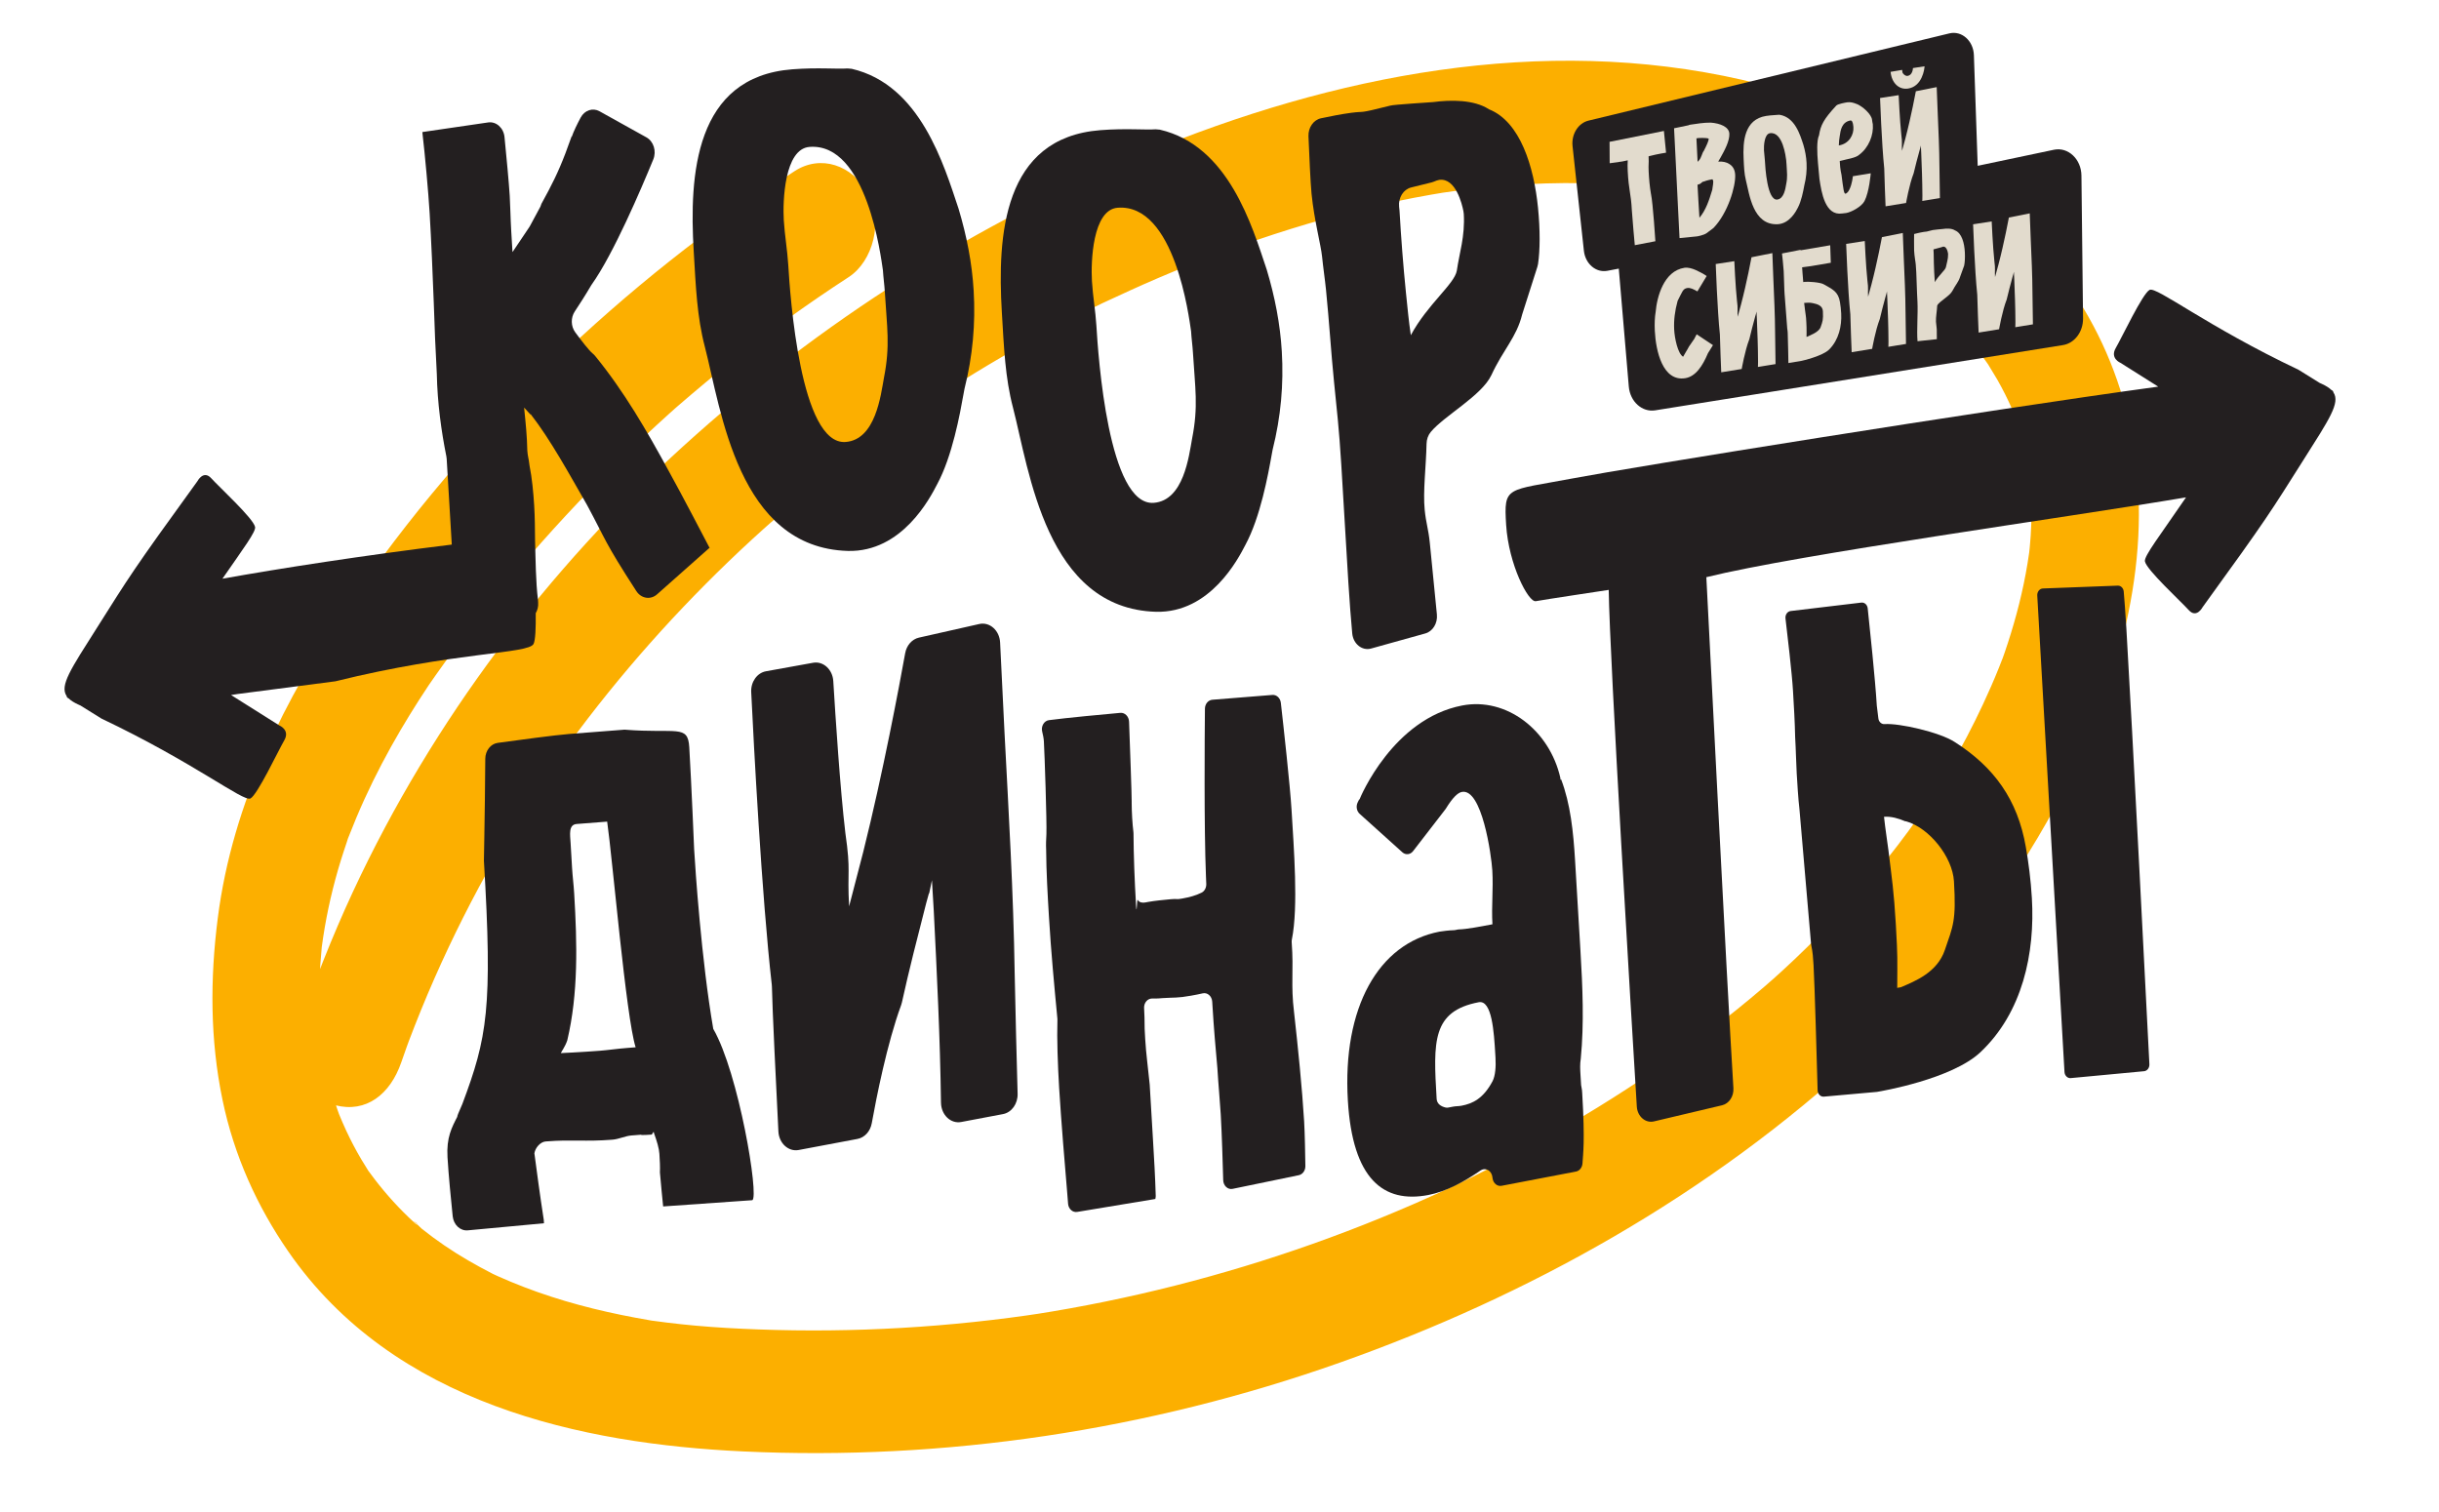
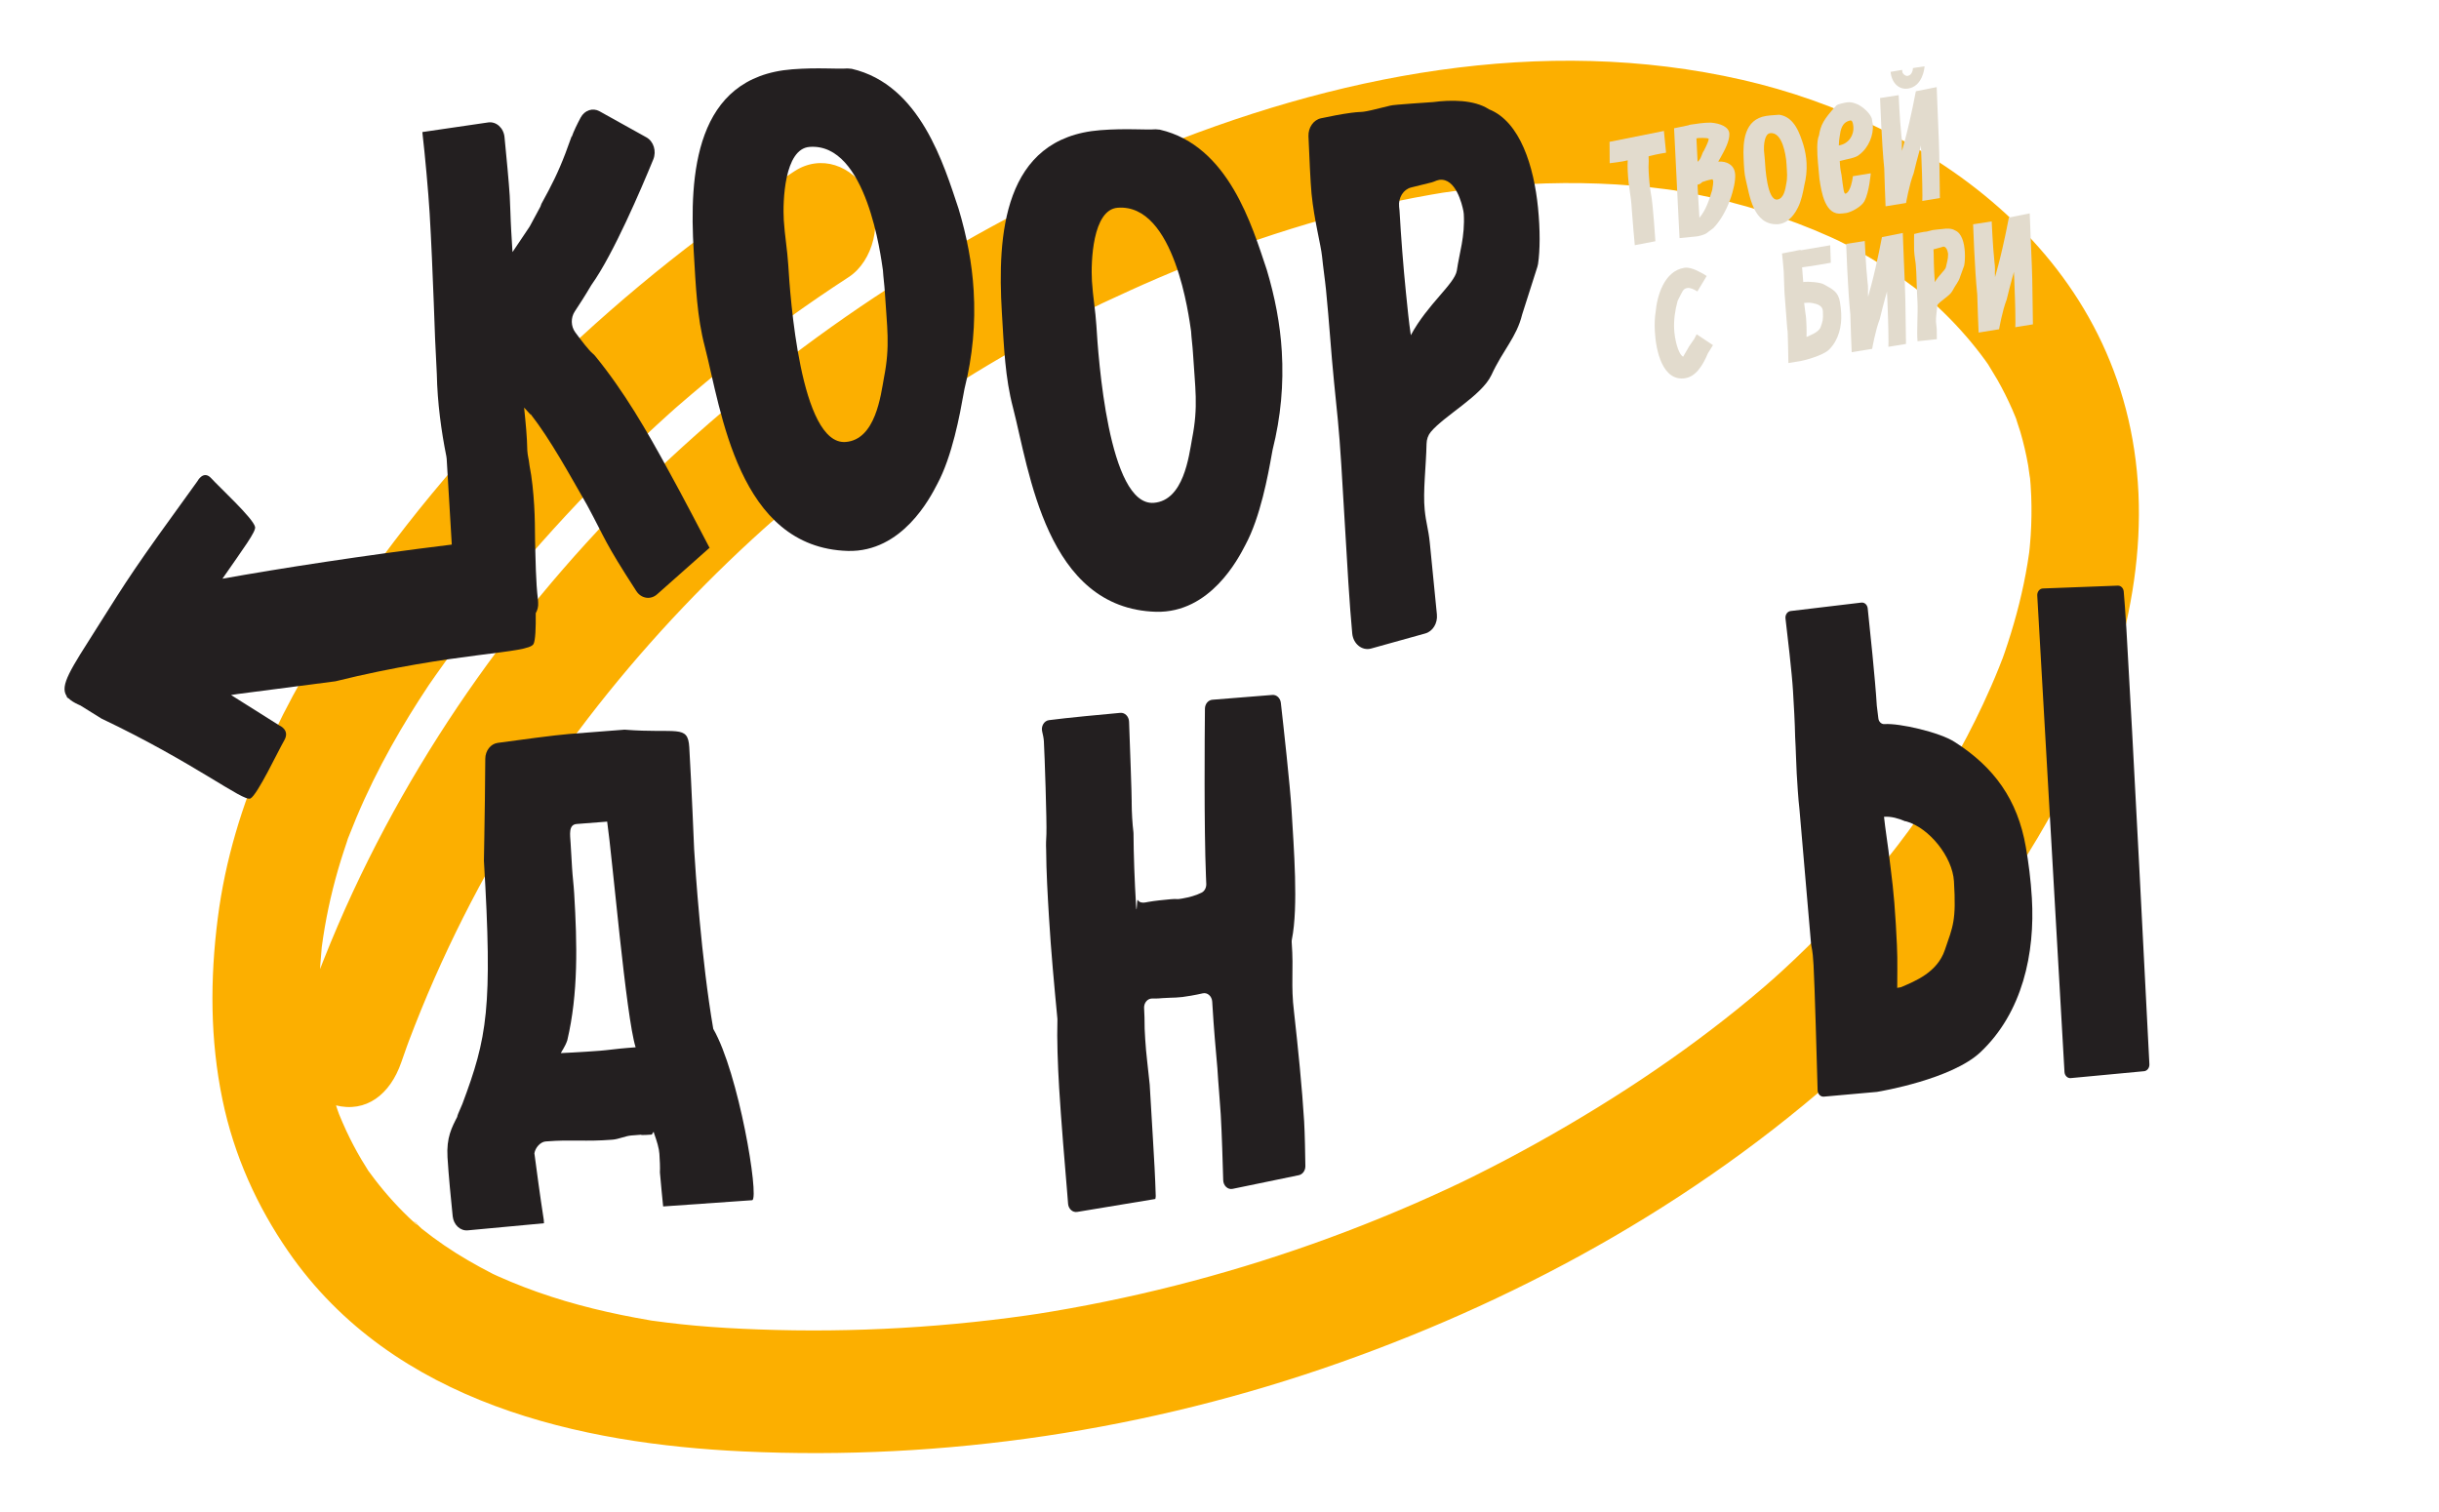
<svg xmlns="http://www.w3.org/2000/svg" width="150" height="93" viewBox="0 0 150 93" fill="none">
  <path d="M48.864 10.529C38.428 17.321 28.763 26.398 21.386 37.27C17.562 42.907 14.304 49.313 13.393 56.476C12.916 60.222 12.917 63.95 13.685 67.654C14.396 71.089 15.818 74.204 17.72 76.961C24.215 86.378 35.819 88.81 45.701 89.274C58.064 89.855 70.597 87.989 82.417 83.806C93.94 79.729 105.117 73.542 114.511 64.829C118.91 60.749 122.827 55.959 125.908 50.514C129.246 44.617 131.841 37.494 131.517 30.348C130.854 15.755 118.485 7.504 107.172 4.916C94.853 2.098 82.023 4.605 70.345 9.459C60.105 13.715 50.53 19.715 41.999 27.465C33.774 34.937 26.648 44.228 21.704 54.854C20.426 57.602 19.313 60.446 18.312 63.339C17.675 65.179 19.008 67.56 20.617 67.979C22.519 68.473 23.997 67.314 24.678 65.344C24.791 65.02 24.904 64.695 25.02 64.371C25.07 64.233 25.121 64.095 25.171 63.956C24.904 64.699 25.085 64.188 25.145 64.032C25.389 63.393 25.636 62.757 25.894 62.125C26.426 60.821 26.992 59.535 27.59 58.268C28.762 55.785 30.055 53.378 31.458 51.056C32.146 49.916 32.863 48.797 33.6 47.697C33.201 48.293 33.649 47.629 33.804 47.407C33.993 47.135 34.183 46.865 34.375 46.596C34.758 46.058 35.148 45.525 35.543 44.998C37.156 42.845 38.862 40.785 40.647 38.818C42.441 36.842 44.315 34.96 46.256 33.174C46.495 32.954 46.736 32.736 46.977 32.519C47.166 32.348 47.765 31.826 47.244 32.279C47.769 31.823 48.294 31.37 48.826 30.925C49.82 30.095 50.829 29.288 51.851 28.504C56.023 25.307 60.421 22.499 64.977 20.084C65.496 19.809 66.017 19.539 66.54 19.274C66.822 19.132 67.104 18.991 67.386 18.851C67.507 18.792 67.629 18.732 67.749 18.673C68.536 18.286 67.35 18.858 67.811 18.643C68.949 18.114 70.087 17.588 71.238 17.096C73.918 15.95 76.642 14.934 79.405 14.075C82.244 13.192 85.124 12.477 88.033 11.97C88.219 11.938 89.165 11.784 88.531 11.881C88.888 11.826 89.245 11.777 89.602 11.73C90.316 11.635 91.03 11.555 91.746 11.488C93.222 11.35 94.702 11.272 96.182 11.261C97.603 11.251 99.025 11.302 100.442 11.421C101.148 11.48 101.853 11.556 102.556 11.65C102.707 11.67 102.857 11.693 103.008 11.713C103.536 11.783 102.506 11.618 103.031 11.718C103.429 11.795 103.829 11.857 104.227 11.936C107.07 12.497 109.868 13.366 112.556 14.569C112.805 14.68 113.406 14.967 112.816 14.678C113.097 14.815 113.376 14.957 113.653 15.102C114.25 15.417 114.84 15.751 115.419 16.107C116.502 16.773 117.551 17.512 118.551 18.331C118.693 18.448 118.831 18.571 118.975 18.686C118.947 18.664 118.537 18.285 118.826 18.553C119.062 18.772 119.301 18.989 119.533 19.216C120.027 19.697 120.503 20.202 120.958 20.731C121.35 21.186 121.726 21.658 122.083 22.149C122.192 22.299 122.299 22.451 122.406 22.604C122.385 22.575 122.073 22.073 122.276 22.424C122.464 22.748 122.67 23.058 122.855 23.385C123.178 23.957 123.475 24.548 123.743 25.156C123.877 25.461 124.002 25.77 124.122 26.083C123.827 25.316 124.174 26.297 124.25 26.554C124.449 27.233 124.61 27.926 124.734 28.628C124.775 28.86 124.898 29.894 124.828 29.152C124.871 29.607 124.905 30.062 124.922 30.519C124.952 31.321 124.94 32.124 124.89 32.924C124.868 33.269 124.834 33.612 124.805 33.956C124.865 33.245 124.819 33.838 124.797 33.983C124.762 34.211 124.73 34.44 124.692 34.668C124.419 36.331 124.002 37.962 123.485 39.547C123.36 39.931 123.23 40.313 123.092 40.691C123.299 40.124 123.006 40.895 122.933 41.074C122.629 41.832 122.302 42.578 121.958 43.314C121.33 44.657 120.644 45.965 119.905 47.233C119.575 47.801 119.234 48.36 118.885 48.911C118.696 49.208 118.5 49.499 118.311 49.795C118.336 49.756 118.64 49.319 118.407 49.654C118.265 49.859 118.123 50.066 117.979 50.27C117.172 51.414 116.323 52.52 115.44 53.589C113.632 55.778 111.678 57.809 109.626 59.696C109.373 59.929 109.116 60.157 108.862 60.388C109.35 59.946 108.7 60.526 108.533 60.669C107.976 61.148 107.411 61.617 106.841 62.077C105.777 62.935 104.692 63.762 103.591 64.558C101.274 66.232 98.884 67.773 96.445 69.203C95.163 69.956 93.866 70.676 92.557 71.366C91.902 71.71 91.244 72.046 90.583 72.375C90.442 72.445 89.556 72.876 90.094 72.619C89.714 72.801 89.333 72.98 88.951 73.156C83.559 75.652 77.981 77.626 72.301 79.067C69.435 79.795 66.542 80.386 63.633 80.841C64.242 80.746 63.312 80.886 63.131 80.912C62.773 80.962 62.415 81.011 62.057 81.058C61.34 81.15 60.623 81.235 59.904 81.311C58.416 81.469 56.926 81.591 55.434 81.677C52.501 81.847 49.562 81.879 46.627 81.77C45.339 81.723 44.05 81.654 42.765 81.537C42.192 81.485 41.619 81.424 41.048 81.354C40.802 81.323 40.556 81.291 40.31 81.257C40.149 81.235 39.977 81.221 39.817 81.186C40.042 81.235 40.375 81.277 39.955 81.206C37.619 80.808 35.305 80.267 33.047 79.467C32.501 79.273 31.958 79.066 31.421 78.842C31.154 78.731 30.888 78.617 30.623 78.498C30.511 78.447 30.399 78.392 30.286 78.343C29.851 78.152 31.02 78.719 30.295 78.346C29.279 77.823 28.283 77.257 27.326 76.602C26.855 76.28 26.394 75.94 25.944 75.581C25.807 75.471 25.536 75.139 25.376 75.11C25.667 75.163 25.801 75.501 25.491 75.21C25.371 75.098 25.25 74.987 25.132 74.873C24.272 74.046 23.473 73.136 22.755 72.148C22.263 71.471 22.959 72.503 22.622 71.963C22.486 71.744 22.348 71.526 22.216 71.303C21.883 70.737 21.575 70.152 21.295 69.551C21.137 69.214 20.994 68.871 20.85 68.527C20.794 68.395 20.628 67.86 20.837 68.507C20.787 68.35 20.732 68.196 20.681 68.039C20.429 67.258 20.219 66.459 20.051 65.649C19.984 65.325 19.923 64.999 19.869 64.671C19.833 64.453 19.802 64.233 19.77 64.014C19.761 63.954 19.705 63.404 19.748 63.853C19.794 64.341 19.734 63.637 19.725 63.524C19.712 63.357 19.7 63.19 19.689 63.023C19.661 62.577 19.645 62.129 19.638 61.682C19.628 60.896 19.649 60.109 19.7 59.326C19.722 58.989 19.752 58.653 19.783 58.317C19.851 57.573 19.802 58.164 19.78 58.314C19.812 58.091 19.841 57.868 19.875 57.646C20.12 56.038 20.487 54.455 20.963 52.916C21.079 52.54 21.204 52.169 21.328 51.797C21.55 51.128 21.2 52.093 21.453 51.439C21.756 50.662 22.077 49.894 22.422 49.139C23.09 47.678 23.837 46.264 24.641 44.895C25.003 44.279 25.377 43.672 25.76 43.074C25.967 42.751 26.177 42.431 26.388 42.112C26.307 42.235 26.027 42.635 26.424 42.062C26.548 41.883 26.672 41.704 26.798 41.525C28.584 38.985 30.513 36.572 32.519 34.256C34.528 31.936 36.63 29.722 38.816 27.621C39.314 27.142 39.818 26.669 40.325 26.202C40.598 25.95 40.872 25.7 41.148 25.452C41.305 25.311 41.463 25.17 41.621 25.029C41.356 25.265 41.468 25.163 41.668 24.99C42.787 24.022 43.919 23.075 45.072 22.161C47.379 20.333 49.758 18.629 52.197 17.042C53.698 16.065 54.34 13.581 53.381 11.882C52.403 10.15 50.471 9.484 48.864 10.529Z" fill="#FCAF00" />
  <path d="M43.649 33.693L43.637 33.702C43.646 33.716 43.652 33.725 43.652 33.725L43.649 33.693Z" fill="#231F20" />
  <path d="M49.783 9.036C53.315 8.761 54.179 15.829 54.3 16.622C54.328 17.084 54.39 17.501 54.415 17.921C54.547 20.149 54.759 21.23 54.362 23.245C54.167 24.315 53.849 27.042 52.01 27.185C49.214 27.402 48.59 18.163 48.477 16.272C48.427 15.432 48.257 14.432 48.204 13.549C48.134 12.372 48.238 9.156 49.783 9.036ZM43.345 21.315C44.353 25.205 45.376 33.696 52.151 33.887C55.481 33.966 57.204 30.623 57.634 29.788C58.567 28.069 59.039 25.456 59.261 24.215L59.317 23.915C59.825 21.891 60.001 19.893 59.881 17.876C59.781 16.195 59.46 14.532 58.953 12.84C58.055 10.166 56.614 5.212 52.38 4.232L52.119 4.21C51.494 4.259 50.304 4.14 48.723 4.263C42.727 4.729 42.383 10.751 42.664 15.457C42.794 17.643 42.867 19.495 43.345 21.315" fill="#231F20" />
  <path d="M68.734 12.778C72.265 12.504 73.13 19.571 73.251 20.364C73.278 20.826 73.34 21.244 73.365 21.664C73.498 23.891 73.71 24.972 73.313 26.988C73.118 28.058 72.8 30.785 70.96 30.928C68.165 31.145 67.54 21.906 67.428 20.015C67.378 19.174 67.207 18.174 67.155 17.292C67.085 16.115 67.189 12.899 68.734 12.778ZM62.296 25.058C63.304 28.948 64.327 37.438 71.101 37.63C74.432 37.708 76.154 34.366 76.585 33.53C77.518 31.811 77.99 29.199 78.212 27.957L78.268 27.657C78.775 25.634 78.952 23.636 78.832 21.619C78.732 19.938 78.411 18.274 77.904 16.583C77.005 13.908 75.564 8.954 71.33 7.975L71.07 7.953C70.445 8.001 69.255 7.883 67.673 8.006C61.678 8.472 61.334 14.493 61.614 19.2C61.745 21.386 61.818 23.238 62.296 25.058" fill="#231F20" />
  <path d="M86.784 11.531L88.056 11.216C88.1 11.205 88.143 11.19 88.186 11.172C88.306 11.121 88.423 11.075 88.517 11.063C89.532 10.93 89.918 12.566 89.999 12.979C90.011 13.036 90.019 13.095 90.023 13.153C90.108 14.54 89.745 15.586 89.596 16.645C89.456 17.469 87.798 18.703 86.766 20.619C86.645 19.787 86.557 18.908 86.465 17.988C86.301 16.355 86.166 14.635 86.071 12.952L86.046 12.707C85.991 12.157 86.31 11.649 86.784 11.531ZM84.324 39.89L87.657 38.962C88.118 38.833 88.424 38.333 88.37 37.794C88.23 36.377 87.977 33.818 87.935 33.397C87.847 32.518 87.703 32.197 87.62 31.361C87.506 30.233 87.705 28.699 87.734 27.298C87.739 27.026 87.829 26.766 87.993 26.569C88.829 25.563 91.135 24.332 91.724 23.066C92.456 21.486 93.272 20.743 93.614 19.342L94.546 16.423C94.565 16.363 94.58 16.303 94.59 16.241C94.716 15.413 94.726 14.141 94.588 12.77C94.337 10.259 93.502 7.485 91.57 6.721C90.656 6.12 89.211 6.139 88.148 6.278C88.039 6.293 85.677 6.432 85.498 6.498C83.399 7.027 84.046 6.815 83.093 6.939C82.505 7.016 81.784 7.159 81.242 7.275C80.779 7.374 80.451 7.846 80.472 8.384C80.518 9.492 80.596 11.276 80.661 11.921C80.825 13.553 81.236 15.068 81.308 15.779C81.379 16.491 81.483 17.156 81.55 17.825C81.747 19.792 81.858 21.643 82.043 23.484C82.114 24.195 82.19 24.949 82.278 25.827C82.567 28.709 82.83 35.444 83.163 38.961C83.224 39.608 83.77 40.044 84.324 39.89" fill="#231F20" />
  <path d="M38.577 64.457C37.989 64.502 37.402 64.59 36.887 64.63C35.747 64.719 34.494 64.774 34.494 64.774C34.492 64.731 34.766 64.373 34.89 63.983C35.569 61.102 35.499 58.067 35.313 54.958C35.281 54.412 35.214 53.91 35.184 53.406L35.092 51.851C35.062 51.347 34.95 50.722 35.465 50.682L37.341 50.536C37.653 52.665 38.504 62.604 39.092 64.416L38.577 64.457ZM42.69 52.231C42.69 52.231 42.526 48.233 42.391 45.964C42.305 44.535 41.639 45.136 38.409 44.88L35.025 45.143C34.144 45.212 31.819 45.526 30.609 45.693C30.176 45.753 29.85 46.17 29.845 46.668C29.834 48.017 29.81 50.559 29.786 51.504L29.761 52.941C30.302 62.018 29.965 63.817 28.435 67.904C28.372 68.079 28.173 68.474 28.112 68.689L28.147 68.645C27.782 69.348 27.449 69.966 27.522 71.184C27.587 72.278 27.739 73.826 27.841 74.809C27.896 75.336 28.306 75.719 28.769 75.676L33.455 75.24L33.442 75.03C33.202 73.487 32.999 71.94 32.866 70.938C32.919 70.595 33.23 70.234 33.561 70.208C35.253 70.076 35.928 70.235 37.657 70.1C38.062 70.069 38.456 69.87 38.824 69.841C38.898 69.835 38.971 69.83 39.081 69.821L39.413 69.795C39.415 69.837 40.041 69.789 40.077 69.786C40.114 69.783 40.175 69.567 40.217 69.648L40.219 69.69C40.397 70.183 40.535 70.637 40.554 70.973C40.58 71.393 40.602 71.771 40.585 72.11C40.603 72.405 40.784 74.206 40.784 74.206L46.268 73.822C46.699 73.619 45.431 65.992 43.866 63.285C43.132 59.036 42.762 53.45 42.69 52.231Z" fill="#231F20" />
-   <path d="M61.78 45.096L61.507 39.519C61.47 38.773 60.865 38.237 60.224 38.382L56.514 39.219C56.089 39.316 55.756 39.693 55.669 40.177C55.312 42.157 54.318 47.485 53.09 52.399L52.221 55.748C52.096 53.524 52.339 53.651 51.991 51.239C51.668 48.515 51.381 44.098 51.248 41.894C51.205 41.175 50.63 40.653 50.007 40.765L47.106 41.289C46.561 41.388 46.169 41.94 46.2 42.57C46.355 45.761 46.842 55.096 47.465 60.566C47.471 60.612 47.473 60.656 47.474 60.702C47.493 61.928 47.746 67.094 47.872 69.593C47.908 70.321 48.49 70.853 49.121 70.734L52.735 70.053C53.175 69.971 53.525 69.586 53.614 69.087C53.892 67.546 54.553 64.18 55.42 61.823C55.44 61.769 55.456 61.715 55.468 61.658C55.899 59.693 56.429 57.63 56.958 55.566C57.318 54.185 56.971 55.776 57.315 54.142L57.428 56.034C57.619 59.864 57.816 63.779 57.871 67.804C57.872 67.813 57.872 67.822 57.872 67.832C57.886 68.576 58.471 69.134 59.114 69.012L61.685 68.526C62.216 68.425 62.601 67.892 62.584 67.276C62.535 65.466 62.438 61.817 62.404 59.892C62.327 54.895 62.034 49.978 61.78 45.096Z" fill="#231F20" />
  <path d="M79.585 62.258C79.374 60.541 79.573 59.737 79.44 57.957C79.436 57.899 79.439 57.841 79.451 57.784C79.857 55.776 79.57 52.16 79.43 49.798C79.343 48.339 78.929 44.61 78.773 43.231C78.74 42.936 78.511 42.723 78.252 42.744L74.561 43.04C74.305 43.06 74.106 43.299 74.104 43.592C74.087 45.298 74.045 50.821 74.167 53.897C74.174 54.024 74.184 54.196 74.187 54.379C74.191 54.603 74.081 54.813 73.901 54.904C73.528 55.09 73.141 55.188 72.706 55.267C72.27 55.346 72.485 55.264 72.011 55.308C71.536 55.352 71.025 55.402 70.625 55.474L70.428 55.51C70.262 55.54 70.06 55.514 69.97 55.352C69.918 55.257 69.912 56.433 69.868 55.697C69.776 54.155 69.719 52.606 69.711 51.256C69.711 51.233 69.71 51.212 69.707 51.19C69.641 50.656 69.602 49.997 69.598 49.332L69.601 49.374C69.608 49.004 69.488 45.749 69.438 44.392C69.426 44.067 69.182 43.821 68.899 43.846C67.881 43.938 65.621 44.148 64.51 44.295C64.212 44.334 64.013 44.67 64.096 45.001C64.145 45.198 64.188 45.412 64.199 45.597C64.244 46.354 64.385 50.576 64.355 51.303C64.336 51.604 64.323 51.989 64.338 52.241C64.347 53.641 64.432 55.069 64.51 56.373C64.639 58.544 64.833 60.579 65.03 62.653C65.032 62.679 65.033 62.703 65.032 62.729C64.996 63.92 65.052 65.464 65.138 66.92C65.249 68.769 65.517 72.034 65.631 73.33C65.643 73.531 65.666 73.804 65.688 74.047C65.717 74.363 65.971 74.588 66.247 74.543L71.053 73.747C71.053 73.747 71.082 73.615 71.079 73.572C71.046 72.39 70.975 71.212 70.91 70.12L70.708 66.716C70.611 65.714 70.486 64.845 70.431 63.92C70.396 63.338 70.391 63.249 70.387 62.588C70.387 62.576 70.387 62.563 70.386 62.551C70.375 62.364 70.364 62.166 70.362 61.977C70.359 61.671 70.576 61.421 70.844 61.417C71.014 61.415 71.174 61.425 71.492 61.392C72.223 61.344 72.41 61.395 73.246 61.243C73.503 61.197 73.739 61.153 73.965 61.099C74.255 61.028 74.532 61.272 74.552 61.611L74.57 61.894C74.65 63.239 74.761 64.494 74.87 65.705C74.93 66.714 75.024 67.674 75.077 68.557C75.144 69.697 75.201 71.596 75.228 72.59C75.238 72.933 75.512 73.186 75.807 73.124L79.878 72.283C80.114 72.234 80.285 71.996 80.281 71.722C80.272 71.016 80.248 69.7 80.206 68.984C80.085 66.967 79.819 64.34 79.585 62.258Z" fill="#231F20" />
-   <path d="M91.796 66.496C91.219 67.585 90.558 67.881 89.887 68.01C89.701 68.046 89.549 68.032 89.363 68.068L89.074 68.123C89.019 68.134 88.961 68.135 88.906 68.122C88.603 68.05 88.372 67.889 88.354 67.581C88.143 64.052 88.071 62.195 90.941 61.645C91.761 61.488 91.881 63.505 91.959 64.808L91.974 65.06C92.006 65.606 91.964 66.167 91.796 66.496ZM97.264 66.88C97.253 66.834 97.242 66.788 97.239 66.741L97.198 66.056C97.181 65.762 97.163 65.468 97.218 65.118C97.428 62.952 97.333 60.718 97.197 58.449L96.869 52.943C96.764 51.178 96.584 49.427 96.005 47.924L95.97 47.973L95.963 47.847C95.298 44.914 92.65 42.871 89.929 43.393C85.679 44.207 83.666 49.013 83.601 49.196L83.598 49.154L83.499 49.354C83.382 49.59 83.433 49.888 83.619 50.056L86.246 52.422C86.446 52.602 86.735 52.572 86.903 52.354L88.897 49.772C88.907 49.758 88.918 49.742 88.927 49.728C89.332 49.069 89.648 48.759 89.906 48.71C91.136 48.474 91.72 52.571 91.778 53.537C91.847 54.714 91.719 55.716 91.786 56.85L91.674 56.872C91.092 56.983 90.191 57.156 89.727 57.166C89.704 57.166 89.682 57.169 89.659 57.173L89.474 57.209C89.447 57.214 89.419 57.216 89.392 57.216C89.177 57.218 88.707 57.27 88.533 57.303C84.768 58.025 82.553 61.978 82.894 67.692C83.182 72.525 85.081 74.031 87.84 73.502C88.955 73.288 90.075 72.67 91.053 71.994C91.294 71.827 91.609 71.931 91.734 72.221C91.734 72.222 91.735 72.223 91.735 72.225C91.755 72.269 91.769 72.316 91.776 72.366L91.797 72.495C91.845 72.789 92.09 72.986 92.349 72.936L96.925 72.059C97.147 72.017 97.311 71.803 97.325 71.546C97.356 70.956 97.488 70.283 97.306 67.226C97.299 67.122 97.292 66.99 97.264 66.88" fill="#231F20" />
  <path d="M130.611 36.388C130.594 36.174 130.433 36.014 130.245 36.021L125.637 36.196C125.436 36.204 125.28 36.4 125.293 36.629L126.967 65.933C126.98 66.16 127.154 66.331 127.352 66.312L131.862 65.888C132.055 65.87 132.2 65.68 132.189 65.459C132.043 62.584 131.143 44.862 130.773 38.653C130.716 37.687 130.65 36.85 130.611 36.388Z" fill="#231F20" />
  <path d="M119.609 58.434C119.137 59.822 117.764 60.351 116.936 60.711C116.791 60.764 116.752 60.725 116.681 60.772L116.687 59.632C116.703 58.66 116.635 57.525 116.595 56.853C116.47 54.752 116.356 54.085 116.138 52.287C116.066 51.702 115.953 51.035 115.868 50.239C116.31 50.205 116.761 50.339 117.178 50.517L117.215 50.514C118.643 50.91 120.08 52.698 120.17 54.211C120.316 56.648 120.112 56.96 119.609 58.434ZM124.589 52.094C124.083 49.178 122.634 47.18 120.214 45.638C119.291 45.034 116.781 44.469 115.899 44.538C115.712 44.552 115.547 44.4 115.521 44.188L115.425 43.406C115.424 43.397 115.423 43.388 115.423 43.379C115.33 41.824 114.986 38.552 114.865 37.418C114.841 37.198 114.668 37.041 114.474 37.064L110.125 37.583C109.925 37.607 109.782 37.814 109.809 38.042C109.925 39.012 110.207 41.423 110.27 42.484C110.325 43.409 110.385 44.418 110.403 45.345C110.451 46.143 110.461 46.944 110.499 47.575C110.534 48.163 110.594 49.172 110.666 49.757L111.383 58.076C111.384 58.094 111.387 58.111 111.391 58.129C111.487 58.574 111.509 58.945 111.534 59.357C111.602 60.498 111.743 65.554 111.785 67.06C111.791 67.292 111.966 67.47 112.169 67.452L115.424 67.161C115.432 67.16 115.438 67.159 115.446 67.158C115.69 67.118 120.026 66.379 121.794 64.723C124.384 62.285 125.164 58.636 124.961 55.232C124.896 54.139 124.758 53.052 124.589 52.094" fill="#231F20" />
  <path d="M20.628 41.905C28 40.082 32.511 40.226 32.815 39.605C32.931 39.367 32.958 38.613 32.948 37.715C33.054 37.533 33.113 37.313 33.098 37.077L33.091 36.944C33.089 36.922 33.087 36.9 33.084 36.877C32.952 35.834 32.938 34.377 32.907 33.251C32.904 32.576 32.894 31.775 32.853 31.102C32.804 30.283 32.716 29.385 32.568 28.648C32.56 28.61 32.555 28.573 32.552 28.535C32.527 28.265 32.449 28.03 32.43 27.716C32.414 26.83 32.327 25.993 32.241 25.155L32.236 25.071L32.631 25.505L32.628 25.463C33.869 27.055 35.032 29.202 36.103 31.061C37.292 33.268 37.12 33.242 39.134 36.355C39.434 36.819 40.01 36.91 40.409 36.557L43.637 33.694C43.466 33.366 41.86 30.285 41.155 29.022C39.766 26.469 38.386 24.079 36.595 21.886C36.549 21.829 36.498 21.782 36.443 21.737C36.216 21.55 35.738 20.928 35.377 20.438C35.107 20.071 35.094 19.54 35.349 19.158C35.628 18.737 36.002 18.157 36.348 17.566C36.362 17.542 36.376 17.52 36.392 17.498C37.716 15.642 39.434 11.62 40.177 9.807C40.386 9.299 40.198 8.695 39.756 8.449L36.871 6.844C36.454 6.612 35.951 6.78 35.71 7.233C35.504 7.62 35.279 8.075 35.161 8.421L35.158 8.379L34.777 9.422C34.329 10.597 33.933 11.387 33.299 12.534L33.236 12.708L32.595 13.897C32.578 13.927 32.561 13.956 32.542 13.984L31.552 15.457L31.518 15.501L31.438 14.157C31.395 13.442 31.389 12.725 31.349 12.052C31.302 11.264 31.138 9.547 31.028 8.434C30.972 7.864 30.518 7.459 30.021 7.531L25.978 8.122L25.983 8.206C26.134 9.503 26.345 11.808 26.423 13.111C26.521 14.75 26.614 16.938 26.677 18.622C26.711 19.801 26.797 21.863 26.864 22.998C26.898 24.781 27.145 26.547 27.451 28.067C27.462 28.119 27.468 28.17 27.471 28.223L27.785 33.496C22.36 34.16 17.13 34.975 13.68 35.595C14.966 33.737 15.748 32.7 15.688 32.411C15.579 31.881 13.479 29.958 12.996 29.421C12.512 28.884 12.143 29.595 12.143 29.595C8.09 35.186 7.966 35.447 5.921 38.68C4.355 41.153 3.667 42.16 4.093 42.805C4.105 42.863 4.128 42.907 4.167 42.927C4.181 42.935 4.201 42.946 4.22 42.957C4.358 43.09 4.548 43.211 4.804 43.329C4.851 43.351 4.899 43.372 4.946 43.393C5.544 43.761 6.241 44.199 6.241 44.199C11.937 46.905 14.972 49.337 15.402 49.113C15.833 48.888 17.108 46.181 17.481 45.54C17.854 44.899 17.188 44.625 17.188 44.625C15.913 43.819 14.962 43.219 14.21 42.749C14.466 42.71 14.624 42.686 14.624 42.686L20.628 41.905Z" fill="#231F20" />
-   <path d="M143.509 24.139C143.496 24.081 143.474 24.037 143.435 24.017C143.421 24.009 143.401 23.997 143.382 23.986C143.244 23.853 143.053 23.732 142.798 23.614C142.75 23.593 142.703 23.571 142.656 23.55C142.058 23.183 141.36 22.744 141.36 22.744C135.664 20.038 132.63 17.606 132.2 17.831C131.769 18.055 130.495 20.762 130.121 21.404C129.748 22.045 130.413 22.319 130.413 22.319C131.343 22.905 132.098 23.382 132.732 23.781C121.819 25.271 100.238 28.756 96.733 29.424C92.629 30.205 92.477 29.858 92.629 32.289C92.782 34.72 93.997 37.064 94.453 36.977C94.909 36.89 98.937 36.283 98.937 36.283C99.004 40.707 100.342 62.773 100.665 68.066C100.702 68.671 101.198 69.098 101.718 68.975L105.909 67.983C106.339 67.882 106.637 67.432 106.606 66.932C106.212 60.647 104.941 35.501 104.941 35.501C110.626 34.095 127.073 31.837 134.442 30.592C132.849 32.929 131.846 34.206 131.914 34.532C132.023 35.062 134.123 36.986 134.606 37.523C135.09 38.059 135.459 37.349 135.459 37.349C139.512 31.758 139.635 31.496 141.681 28.264C143.246 25.791 143.935 24.783 143.509 24.139Z" fill="#231F20" />
-   <path d="M128.01 10.8C127.999 9.786 127.191 9.028 126.317 9.211L121.63 10.198L121.396 3.393C121.366 2.509 120.647 1.87 119.891 2.053L97.694 7.419C97.06 7.572 96.634 8.254 96.713 8.989L97.41 15.424C97.498 16.229 98.154 16.789 98.855 16.656L99.556 16.522L100.172 23.776C100.251 24.703 100.99 25.368 101.797 25.239L126.875 21.225C127.589 21.111 128.118 20.407 128.109 19.583L128.01 10.8Z" fill="#231F20" />
  <path d="M101.538 11.934C101.658 12.499 101.807 14.838 101.807 14.838L100.541 15.081C100.541 15.081 100.379 13.328 100.359 12.929C100.308 11.894 100.165 11.706 100.106 10.53C100.095 10.293 100.093 10.082 100.107 9.86C99.999 9.886 99.892 9.912 99.776 9.931C99.693 9.943 99.03 10.036 99.03 10.036L98.996 10.041L98.989 8.723L102.331 8.054L102.464 9.391C102.464 9.391 101.925 9.474 101.488 9.589L101.389 9.614C101.415 10.136 101.369 10.057 101.394 10.551C101.417 11.016 101.456 11.469 101.538 11.944L101.538 11.934Z" fill="#E2DBCD" />
  <path d="M105.307 11.668L105.325 11.531C105.344 11.403 105.371 11.265 105.366 11.171C105.363 11.114 105.352 11.068 105.309 11.026C105.201 11.043 104.953 11.1 104.798 11.163C104.623 11.189 104.637 11.293 104.61 11.259L104.611 11.268C104.579 11.293 104.546 11.316 104.497 11.333L104.505 11.332L104.48 11.336C104.448 11.36 104.423 11.354 104.398 11.358C104.433 12.07 104.471 12.657 104.516 13.396C104.91 12.924 105.106 12.339 105.307 11.668ZM105.084 8.527C105.033 8.497 104.856 8.476 104.473 8.488L104.332 8.509C104.357 9.012 104.377 9.421 104.403 9.952L104.483 9.873C104.641 9.705 104.692 9.372 104.78 9.291C104.97 8.918 105.091 8.66 105.084 8.527M106.715 10.752C106.75 11.454 106.272 13.105 105.374 14.028L104.955 14.342C104.795 14.462 104.364 14.548 104.339 14.542L103.292 14.646L103.193 12.663L103.082 10.414L102.99 8.564L102.956 7.89L103.841 7.706C103.857 7.693 103.906 7.676 103.956 7.669C104.321 7.612 104.81 7.537 105.203 7.543L105.211 7.542C105.789 7.586 106.335 7.799 106.356 8.225C106.377 8.662 106.072 9.235 105.819 9.685L105.703 9.885C105.695 9.905 105.68 9.917 105.672 9.938C105.947 9.924 106.184 9.973 106.356 10.09C106.571 10.219 106.699 10.438 106.715 10.752Z" fill="#E2DBCD" />
  <path d="M109.874 10.13C109.869 10.036 109.856 9.942 109.851 9.838C109.826 9.66 109.647 8.072 108.851 8.194C108.503 8.248 108.472 8.979 108.485 9.245C108.495 9.445 108.532 9.668 108.541 9.858C108.562 10.285 108.682 12.37 109.312 12.273C109.727 12.209 109.804 11.585 109.85 11.339C109.945 10.875 109.899 10.634 109.874 10.13ZM111.105 10.026C111.128 10.482 111.083 10.938 110.965 11.406L110.952 11.475C110.899 11.761 110.786 12.361 110.573 12.767C110.474 12.964 110.079 13.752 109.329 13.791C107.804 13.864 107.592 11.955 107.374 11.09C107.271 10.686 107.258 10.267 107.234 9.773C107.181 8.71 107.272 7.339 108.623 7.13C108.979 7.075 109.247 7.082 109.387 7.06L109.446 7.06C110.397 7.21 110.711 8.309 110.907 8.9C111.018 9.275 111.086 9.647 111.105 10.026Z" fill="#E2DBCD" />
  <path d="M113.089 8.945C113.719 8.848 114.025 8.284 113.985 7.803C113.961 7.5 113.889 7.397 113.798 7.411C113.26 7.513 113.194 8.021 113.144 8.373L113.107 8.636L113.089 8.945ZM113.504 11.913C113.545 11.906 113.666 11.821 113.734 11.667C113.916 11.304 113.952 10.839 113.952 10.839L115.053 10.659C115.053 10.659 114.96 11.802 114.67 12.364C114.488 12.717 113.845 13.055 113.538 13.102C113.405 13.123 113.305 13.129 113.297 13.13C112.244 13.292 112.021 11.826 111.898 11.013L111.807 10.033C111.75 9.382 111.721 8.64 111.872 8.321C111.967 7.704 112.157 7.33 112.934 6.493C113.029 6.392 113.485 6.312 113.601 6.294C113.8 6.263 114.003 6.318 114.182 6.396L114.156 6.38C114.539 6.522 115.099 7.029 115.132 7.368C115.137 7.462 115.166 7.554 115.179 7.638C115.238 8.307 114.925 9.083 114.345 9.517C114.138 9.72 113.532 9.795 113.285 9.871L113.145 9.903C113.153 10.073 113.156 10.121 113.172 10.271C113.197 10.449 113.214 10.609 113.254 10.755L113.323 11.29C113.356 11.467 113.37 11.57 113.384 11.683C113.417 11.84 113.446 11.921 113.504 11.913" fill="#E2DBCD" />
  <path d="M117.647 4.187C117.649 4.235 117.618 4.622 117.32 4.668C117.179 4.69 117.004 4.526 116.999 4.431L116.984 4.299L116.272 4.419C116.339 5.106 116.787 5.534 117.35 5.447C118.22 5.313 118.359 4.24 118.36 4.077L117.647 4.187ZM116.769 5.853C116.769 5.853 116.838 7.42 116.93 8.266C117.01 8.856 116.939 8.772 116.979 9.416C116.979 9.396 116.888 9.602 116.888 9.592L117.178 8.534C117.543 7.149 117.826 5.613 117.826 5.613L119.108 5.358L119.17 6.936C119.216 8.037 119.271 9.148 119.277 10.275C119.281 10.867 119.305 12.183 119.305 12.183L118.22 12.36C118.22 12.36 118.231 12.244 118.229 12.034C118.225 11.126 118.19 10.242 118.155 9.378L118.134 8.95C118.052 9.317 118.134 8.96 118.05 9.269C117.922 9.738 117.795 10.207 117.692 10.654C117.418 11.356 117.224 12.485 117.224 12.485L115.964 12.69C115.964 12.69 115.882 10.685 115.882 10.36C115.724 8.854 115.625 6.029 115.625 6.029L116.769 5.853Z" fill="#E2DBCD" />
  <path d="M105.349 21.229L105.039 21.727C104.718 22.493 104.292 23.161 103.637 23.263C102.261 23.475 101.835 21.609 101.772 20.347C101.75 19.901 101.771 19.487 101.823 19.192C101.902 18.262 102.324 16.666 103.592 16.471C104.031 16.403 104.584 16.767 104.729 16.831L104.962 16.976L104.391 17.925C104.159 17.789 103.953 17.687 103.771 17.715C103.489 17.759 103.465 17.953 103.175 18.505C103.005 19.115 102.934 19.709 102.962 20.259C102.988 20.8 103.186 21.754 103.513 21.943C103.589 21.788 103.776 21.51 103.875 21.313L104.17 20.885L104.171 20.895C104.224 20.8 104.293 20.656 104.346 20.562L105.349 21.229Z" fill="#E2DBCD" />
-   <path d="M106.662 16.064C106.662 16.064 106.731 17.631 106.823 18.477C106.903 19.067 106.832 18.983 106.872 19.626C106.871 19.607 106.781 19.812 106.78 19.803L107.07 18.745C107.436 17.359 107.719 15.824 107.719 15.824L109.001 15.568L109.062 17.146C109.108 18.248 109.164 19.359 109.17 20.486C109.174 21.078 109.197 22.394 109.197 22.394L108.112 22.571C108.112 22.571 108.123 22.455 108.121 22.245C108.118 21.337 108.082 20.453 108.048 19.588L108.027 19.161C107.944 19.528 108.027 19.171 107.942 19.48C107.815 19.95 107.688 20.419 107.585 20.865C107.311 21.567 107.116 22.696 107.116 22.696L105.857 22.9C105.857 22.9 105.774 20.895 105.774 20.57C105.616 19.065 105.518 16.24 105.518 16.24L106.662 16.064Z" fill="#E2DBCD" />
  <path d="M112.109 19.143C112.092 18.801 111.787 18.705 111.466 18.64L111.458 18.641C111.364 18.608 111.056 18.616 110.956 18.632C110.974 18.811 110.998 18.96 111.013 19.092C111.058 19.496 111.068 19.361 111.091 19.835C111.099 19.987 111.111 20.243 111.106 20.464L111.102 20.723C111.118 20.711 111.127 20.719 111.159 20.704C111.347 20.609 111.864 20.433 111.974 20.11C112.09 19.767 112.136 19.693 112.109 19.143ZM113.235 19.284C113.274 20.053 113.09 20.894 112.501 21.492C112.088 21.909 110.807 22.193 110.807 22.193L109.988 22.33C109.988 22.33 109.961 20.794 109.946 20.49C109.941 20.395 109.937 20.31 109.916 20.208L109.772 18.328C109.757 18.196 109.746 17.968 109.739 17.835C109.732 17.693 109.731 17.512 109.722 17.331C109.72 17.121 109.709 16.893 109.699 16.685C109.684 16.381 109.594 15.591 109.594 15.591L110.736 15.367C110.736 15.367 110.736 15.377 110.737 15.396L112.559 15.086L112.596 16.161C112.596 16.161 111.561 16.339 111.379 16.368C111.238 16.389 111.072 16.415 110.93 16.428C110.897 16.433 110.864 16.438 110.831 16.443C110.846 16.584 110.852 16.707 110.857 16.802L110.901 17.35L110.976 17.338C111.174 17.308 111.945 17.361 112.152 17.482C112.694 17.791 113.051 17.926 113.158 18.579C113.194 18.793 113.223 19.037 113.235 19.284Z" fill="#E2DBCD" />
  <path d="M114.684 14.825C114.684 14.825 114.753 16.392 114.845 17.238C114.925 17.828 114.854 17.744 114.894 18.388C114.893 18.369 114.803 18.573 114.803 18.564L115.093 17.506C115.458 16.12 115.741 14.585 115.741 14.585L117.023 14.33L117.084 15.908C117.131 17.01 117.186 18.12 117.192 19.247C117.196 19.839 117.22 21.155 117.22 21.155L116.135 21.332C116.135 21.332 116.145 21.216 116.143 21.006C116.14 20.098 116.104 19.214 116.07 18.349L116.049 17.923C115.967 18.289 116.049 17.932 115.964 18.242C115.837 18.711 115.71 19.179 115.607 19.626C115.333 20.328 115.139 21.457 115.139 21.457L113.879 21.662C113.879 21.662 113.796 19.657 113.797 19.332C113.638 17.826 113.54 15.001 113.54 15.001L114.684 14.825Z" fill="#E2DBCD" />
  <path d="M119.117 20.862L119.125 20.861L119.117 20.862ZM119.494 15.172C119.469 15.176 119.437 15.19 119.404 15.205L118.91 15.338L118.923 15.614C118.926 15.996 118.937 16.386 118.955 16.756C118.965 16.965 118.975 17.164 118.993 17.353C119.247 16.912 119.633 16.623 119.674 16.435C119.72 16.189 119.817 15.944 119.809 15.62C119.809 15.63 119.76 15.131 119.494 15.172M120.84 15.528C120.856 15.851 120.837 16.15 120.797 16.338L120.547 17.027C120.454 17.347 120.263 17.52 120.08 17.883C119.913 18.215 119.244 18.548 119.14 18.793C119.123 19.131 119.05 19.514 119.064 19.79C119.073 19.98 119.102 20.051 119.112 20.251C119.118 20.384 119.117 20.852 119.117 20.862L117.929 20.988C117.872 20.337 117.962 19.3 117.925 18.56C117.916 18.361 117.907 18.19 117.899 18.029C117.878 17.611 117.874 17.191 117.852 16.745C117.844 16.593 117.828 16.443 117.821 16.281C117.812 16.12 117.737 15.778 117.719 15.408C117.708 15.19 117.719 14.394 117.719 14.394C117.719 14.394 118.073 14.301 118.322 14.263C118.537 14.229 118.39 14.281 118.867 14.15C118.908 14.134 119.441 14.09 119.466 14.086C119.706 14.049 120.031 14.037 120.229 14.169C120.655 14.332 120.812 14.959 120.84 15.528" fill="#E2DBCD" />
  <path d="M122.49 13.619C122.49 13.619 122.56 15.187 122.652 16.032C122.731 16.623 122.661 16.538 122.701 17.182C122.7 17.163 122.61 17.368 122.609 17.359L122.899 16.3C123.265 14.915 123.548 13.379 123.548 13.379L124.83 13.124L124.891 14.702C124.938 15.804 124.993 16.914 124.998 18.041C125.003 18.634 125.026 19.95 125.026 19.95L123.941 20.127C123.941 20.127 123.952 20.011 123.95 19.801C123.947 18.892 123.911 18.009 123.877 17.144L123.855 16.717C123.773 17.083 123.856 16.726 123.771 17.036C123.644 17.505 123.517 17.974 123.414 18.42C123.139 19.122 122.945 20.252 122.945 20.252L121.686 20.456C121.686 20.456 121.603 18.451 121.603 18.126C121.445 16.621 121.347 13.796 121.347 13.796L122.49 13.619Z" fill="#E2DBCD" />
</svg>